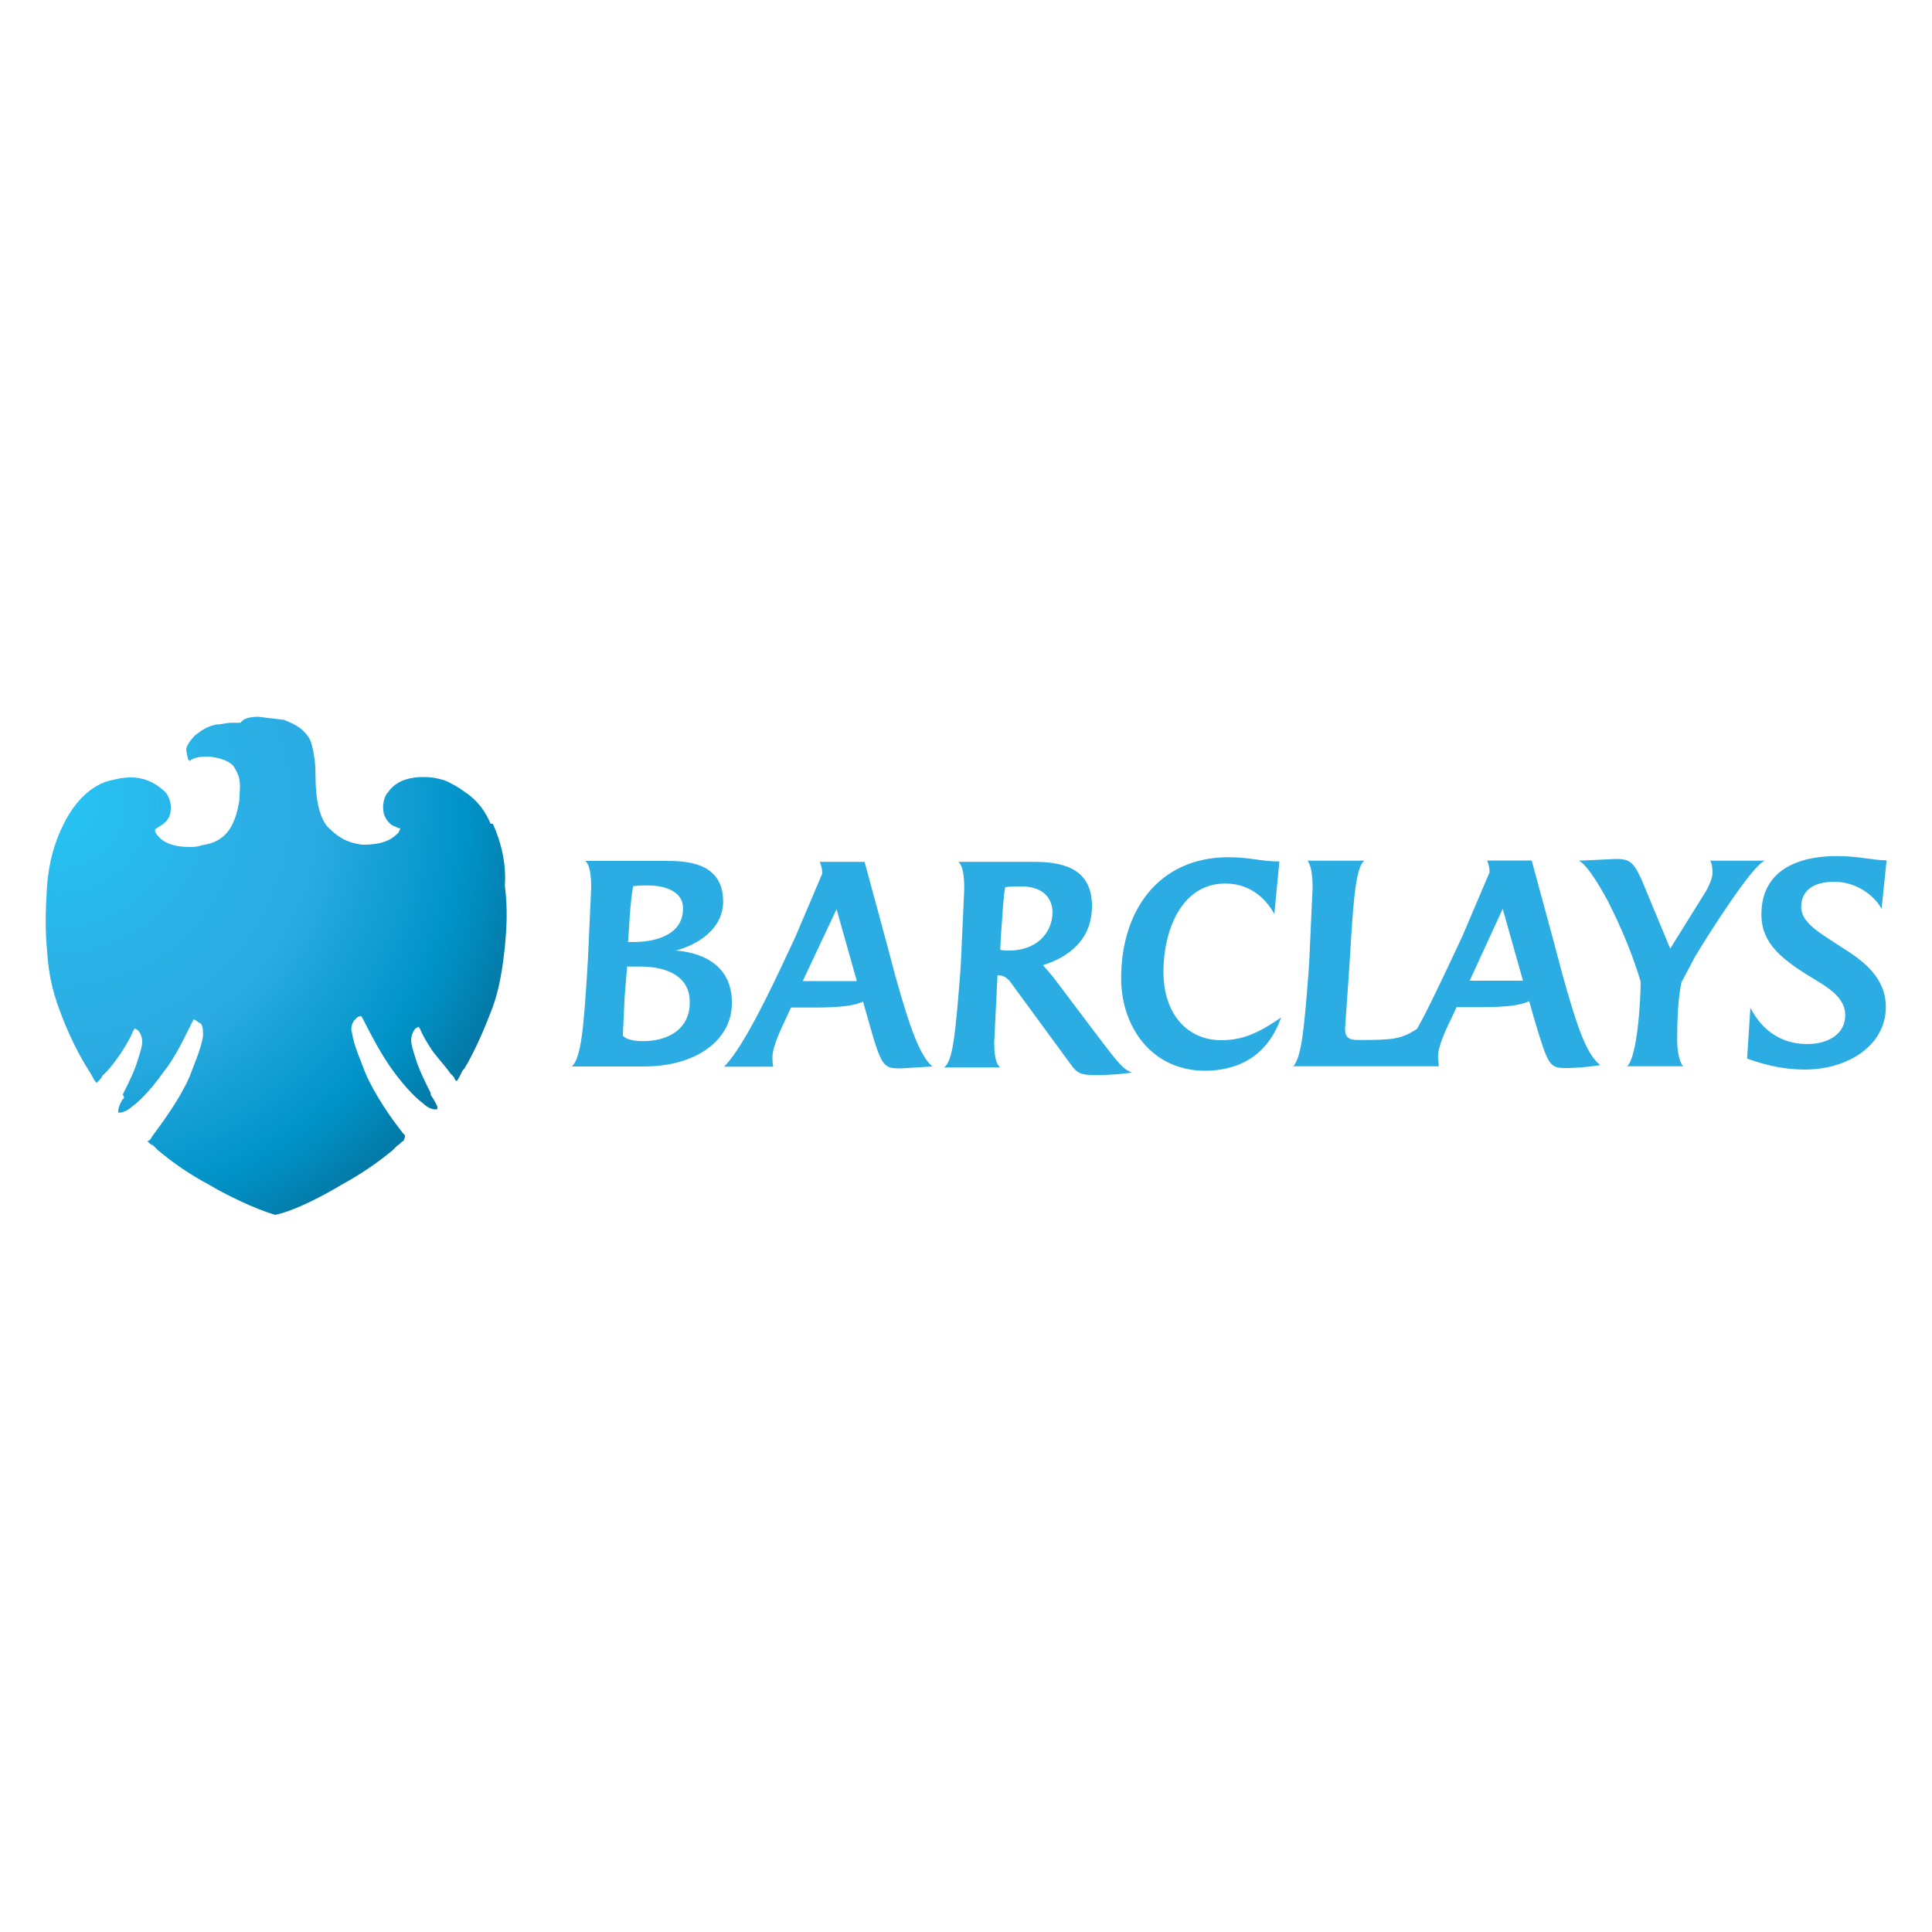
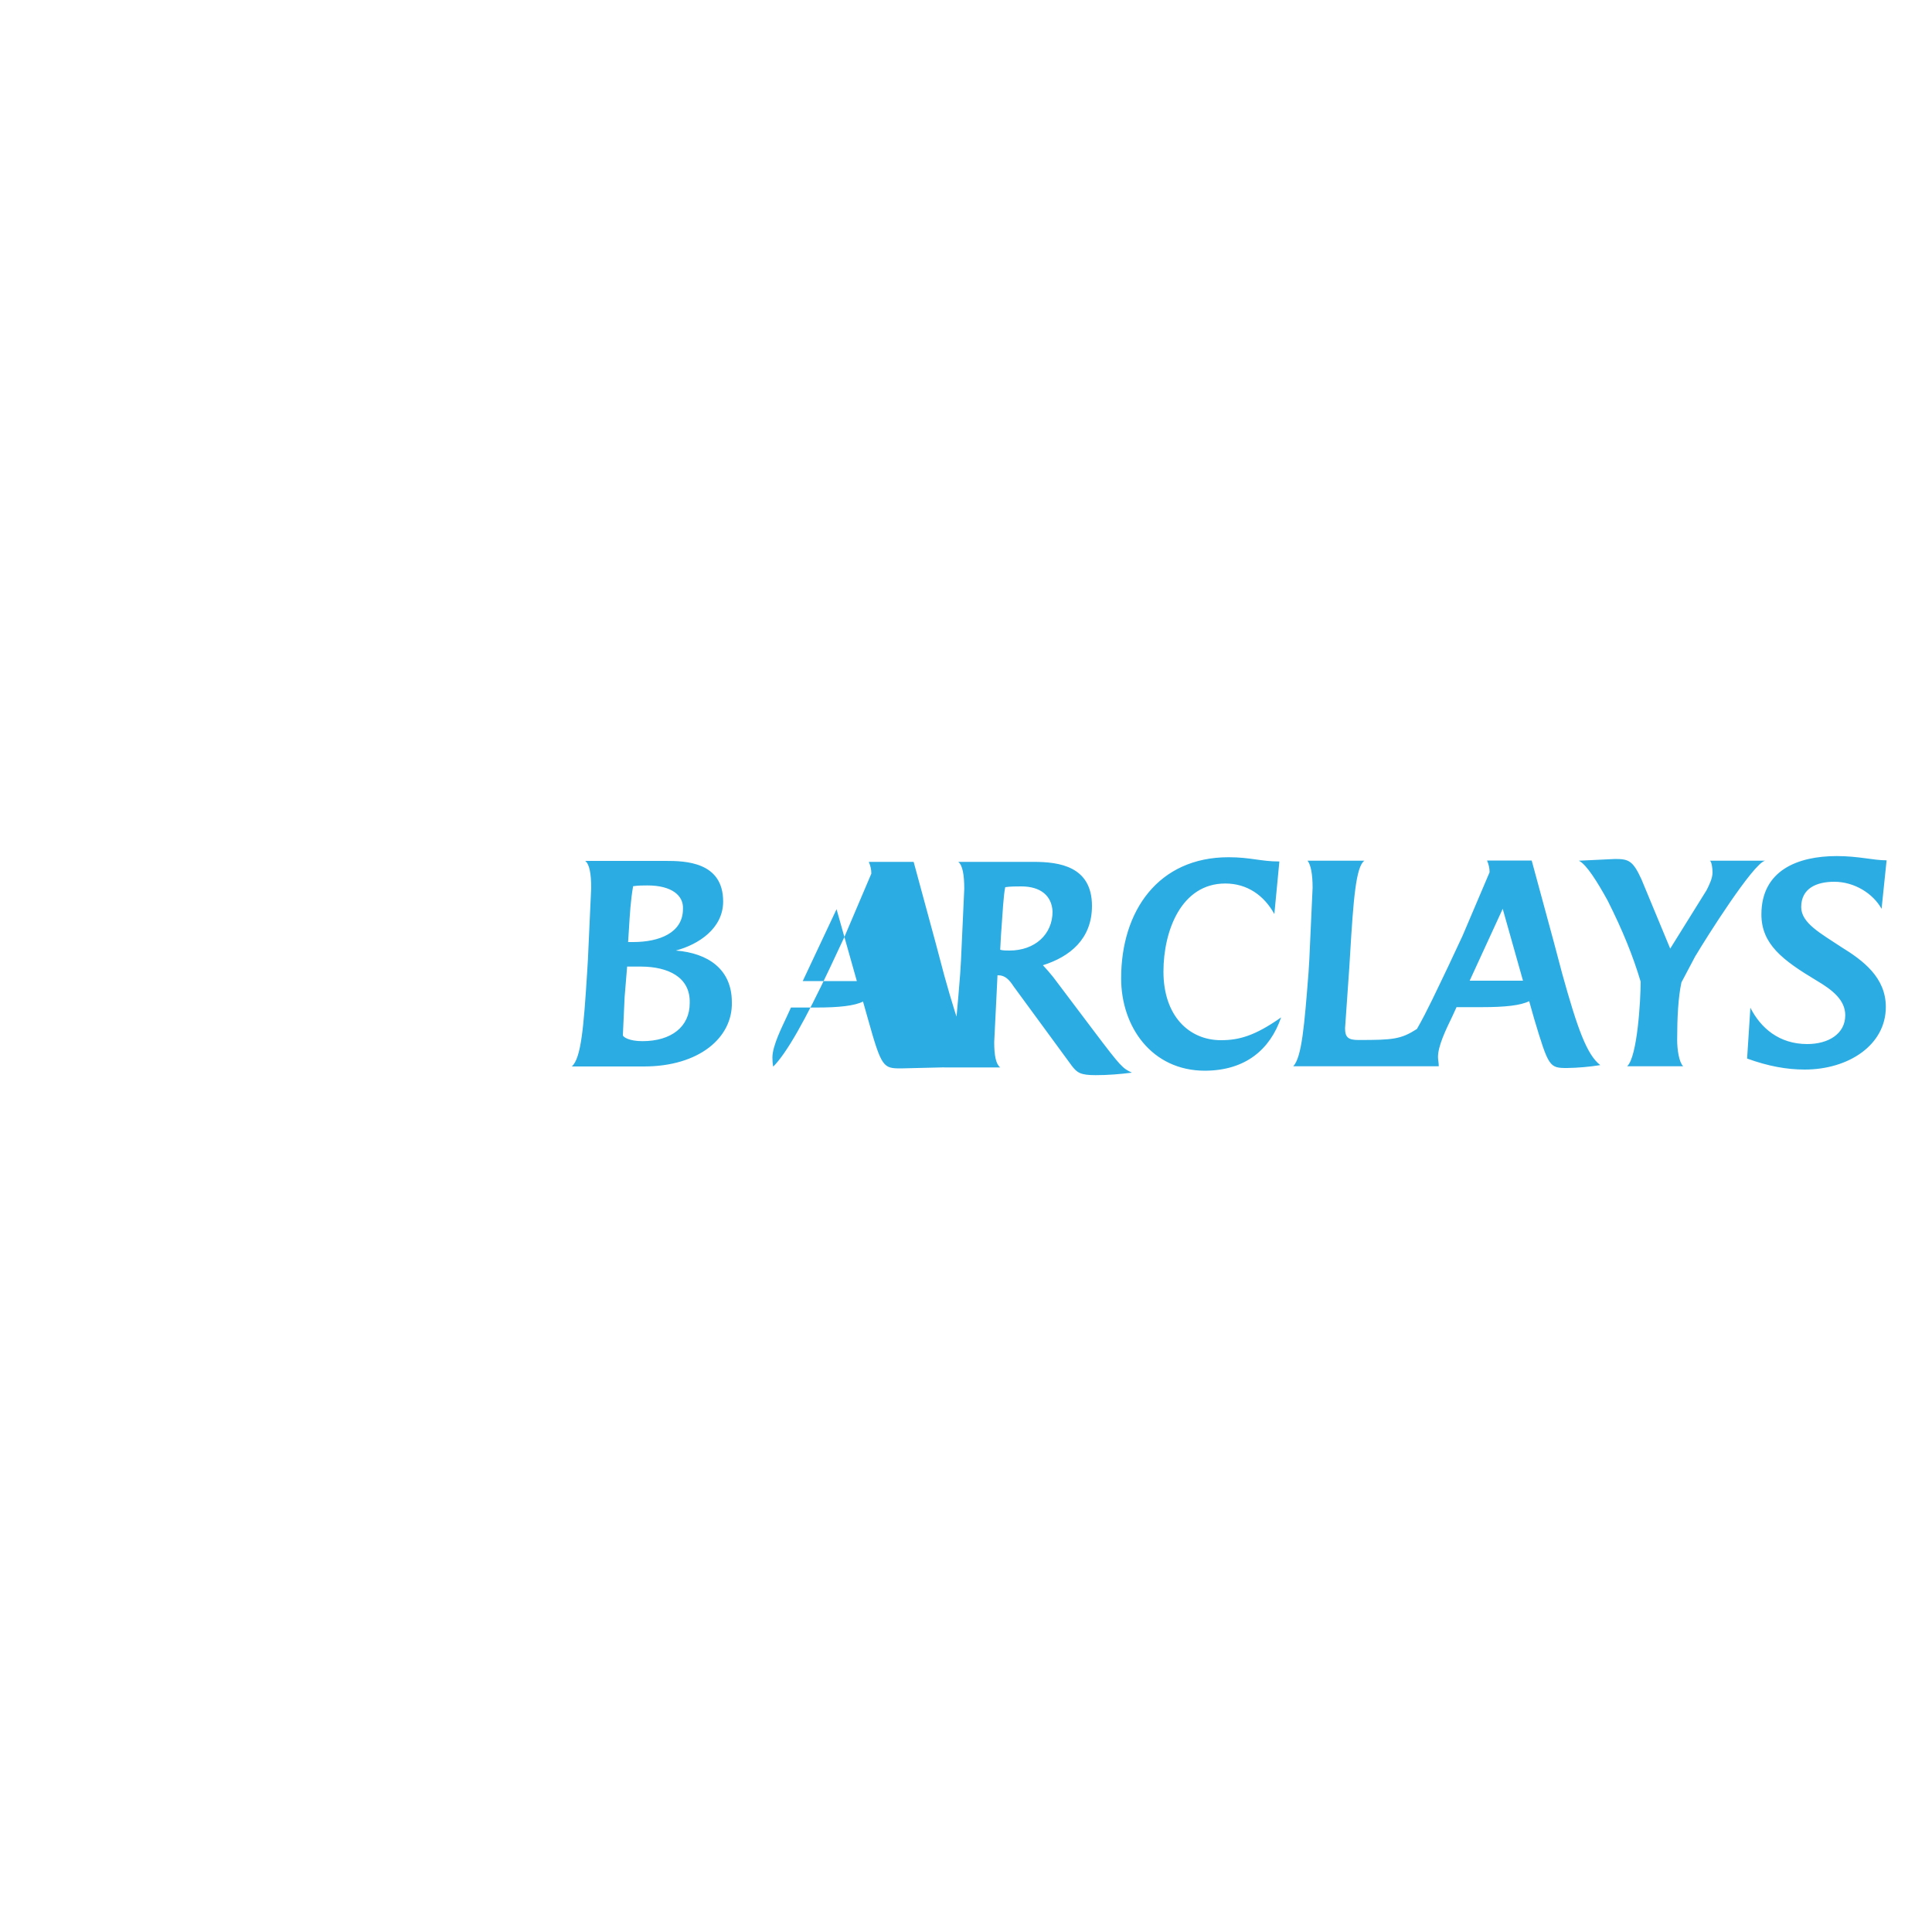
<svg xmlns="http://www.w3.org/2000/svg" version="1.1" id="Layer_1" x="0px" y="0px" viewBox="0 0 1000 1000" style="enable-background:new 0 0 1000 1000;" xml:space="preserve">
  <style type="text/css">
	.st0{fill:#2BACE2;}
	.st1{fill:url(#SVGID_1_);}
</style>
  <g>
-     <path class="st0" d="M333.3,552H296c4.8-4.4,6.1-20.2,7.9-48.6l0.4-6.6l1.7-37.2c0-7.4-0.9-12.3-3.1-14h41.6   c10.1,0,29.8,0.4,29.8,21c0,14-12.8,22.3-24.5,25.4c16.6,1.3,29,9.6,29,26.7C379.3,537.1,361.8,552,333.3,552 M332,500.3h-7.4   l-1.3,15.8l-0.9,19.7c0,0.9,3.1,3.1,10.1,3.1c14.9,0,24.5-7.4,24.5-19.7C357.4,505.6,345.6,500.4,332,500.3 M335.1,458.3   c-2.2,0-4.8,0-7.4,0.4c-1.3,7.4-1.7,14.5-2.2,22.8l-0.4,6.1h2.6c13.6,0,25.8-4.8,25.8-17.1C353.9,463.6,347.8,458.3,335.1,458.3    M466.4,553c-9.2,0-10.1-0.4-17.1-25.4l-2.6-9.2c-4.4,2.2-12.3,3.1-24.5,3.1h-12.8l-2.2,4.8c-2.2,4.8-7.4,14.9-7.4,21   c0,1.6,0.1,3.2,0.4,4.8h-25.4c7-7,16.6-24.1,29.4-51.2l7.4-15.8l14-32.9c0-2.2-0.4-3.9-1.3-6.1h23.2l11.4,42l4.4,16.6   c7.9,28.5,13.1,42,19.3,47.3L466.4,553 M433,470.6l-17.5,37.2h28L433,470.6 M567.1,556.5c-7.9,0-9.6-1.3-12.3-4.8l-30.2-41.2   c-2.2-3.4-4.4-5.7-7.9-5.7h-0.4l-0.4,8.3l-1.3,26.3c0,7,0.9,11.4,3.1,13.1h-29c4.4-3.4,5.7-15.8,8.3-48.6l0.4-6.6l1.7-37.2   c0-7.4-0.9-12.3-3.1-14h39c13.1,0,30.2,2.2,30.2,22.8c0,17.1-11.4,26.3-25.4,30.7c1.9,2,3.6,4,5.3,6.1l21.5,28.5   c13.6,18,14.5,18.8,19.3,21C579.6,556,573.4,556.5,567.1,556.5 M528.6,458.8c-2.6,0-5.7,0-8.3,0.4c-0.9,4.4-1.3,12.3-2.2,25   l-0.4,7.4c1.3,0.4,3.4,0.4,4.8,0.4c13.1,0,22.3-8.3,22.3-20.2C544.4,463.6,538.6,458.8,528.6,458.8 M623.7,554.2   c-27.6,0-43.4-22.8-43.4-47.8c0-35,19.3-62.7,55.6-62.7c11.4,0,16.6,2.2,26.3,2.2l-2.6,27.2c-5.3-9.6-14-15.8-25.4-15.8   c-22.8,0-32,24.5-32,45.6c0,22.8,13.1,35.5,29.8,35.5c9.2,0,17.5-2.2,31.1-11.8C657.4,543.2,644.7,554.1,623.7,554.2 M811.2,552.8   c-9.2,0-9.6-0.4-17.1-25.4l-2.6-9.2c-4.4,2.2-12.3,3.1-24.5,3.1h-13.1l-2.2,4.8c-3.4,7-7.4,15.3-7.4,21c0,1.3,0.4,3.1,0.4,4.8   h-75.3c4.4-4.8,5.7-20.6,7.9-48.6l0.4-6.6l1.7-37.2c0-7-0.9-11.8-2.6-14h29.4c-4.4,3.1-5.7,20.2-7.4,48.6l-0.4,6.6l-2.2,31.5   c0,4.8,1.7,6.1,7,6.1c18,0,21.9-0.4,30.2-5.7c5.3-9.2,10.5-20.6,16.2-32.4l7.4-15.8l14-32.9c0-2.2-0.4-3.9-1.3-6.1h23.1l11.4,42   l4.4,16.6c7.9,28.5,12.8,42,19.7,47.3C822.6,552.2,816.9,552.7,811.2,552.8 M777.8,470.4l-17.1,37.2h27.6L777.8,470.4 M877.7,494.5   l-7.4,14c-1.7,7.9-2.2,18.4-2.2,29.8c0,4.8,0.9,11.4,3.1,13.6h-29c5.3-4.8,7-34.2,7-43.8c-3.9-13.1-9.2-26.3-17.1-42   c-5.3-9.6-11-18.8-14.9-20.6l18.8-0.9c7,0,9.2,0.9,13.6,10.5l14.9,35.9l18.8-30.2c1.3-2.6,3.1-6.1,3.1-9.2c0-2.2-0.4-5.3-1.3-6.1   h28.5c-6.1,1.3-30.7,40.3-35.9,49.1 M973.9,470.4c-4.4-7.9-14-14-24.5-14c-9.2,0-17.1,3.4-17.1,13.1c0,8.3,10.1,13.6,20.6,20.6   c11.4,7,23.2,15.8,23.2,31.1c0,19.7-19.3,32.4-42,32.4c-9.2,0-18.8-1.7-29.8-5.7l1.7-26.3c5.3,10.5,14.9,18.8,29.4,18.8   c11,0,19.7-5.3,19.7-14.9c0-7.9-6.6-13.1-14.9-18c-17.5-10.5-28.5-18.8-28.5-34.2c0-22.8,18.8-30.2,39-30.2   c11.4,0,18.8,2.2,25.8,2.2L973.9,470.4z" />
+     <path class="st0" d="M333.3,552H296c4.8-4.4,6.1-20.2,7.9-48.6l0.4-6.6l1.7-37.2c0-7.4-0.9-12.3-3.1-14h41.6   c10.1,0,29.8,0.4,29.8,21c0,14-12.8,22.3-24.5,25.4c16.6,1.3,29,9.6,29,26.7C379.3,537.1,361.8,552,333.3,552 M332,500.3h-7.4   l-1.3,15.8l-0.9,19.7c0,0.9,3.1,3.1,10.1,3.1c14.9,0,24.5-7.4,24.5-19.7C357.4,505.6,345.6,500.4,332,500.3 M335.1,458.3   c-2.2,0-4.8,0-7.4,0.4c-1.3,7.4-1.7,14.5-2.2,22.8l-0.4,6.1h2.6c13.6,0,25.8-4.8,25.8-17.1C353.9,463.6,347.8,458.3,335.1,458.3    M466.4,553c-9.2,0-10.1-0.4-17.1-25.4l-2.6-9.2c-4.4,2.2-12.3,3.1-24.5,3.1h-12.8l-2.2,4.8c-2.2,4.8-7.4,14.9-7.4,21   c0,1.6,0.1,3.2,0.4,4.8c7-7,16.6-24.1,29.4-51.2l7.4-15.8l14-32.9c0-2.2-0.4-3.9-1.3-6.1h23.2l11.4,42l4.4,16.6   c7.9,28.5,13.1,42,19.3,47.3L466.4,553 M433,470.6l-17.5,37.2h28L433,470.6 M567.1,556.5c-7.9,0-9.6-1.3-12.3-4.8l-30.2-41.2   c-2.2-3.4-4.4-5.7-7.9-5.7h-0.4l-0.4,8.3l-1.3,26.3c0,7,0.9,11.4,3.1,13.1h-29c4.4-3.4,5.7-15.8,8.3-48.6l0.4-6.6l1.7-37.2   c0-7.4-0.9-12.3-3.1-14h39c13.1,0,30.2,2.2,30.2,22.8c0,17.1-11.4,26.3-25.4,30.7c1.9,2,3.6,4,5.3,6.1l21.5,28.5   c13.6,18,14.5,18.8,19.3,21C579.6,556,573.4,556.5,567.1,556.5 M528.6,458.8c-2.6,0-5.7,0-8.3,0.4c-0.9,4.4-1.3,12.3-2.2,25   l-0.4,7.4c1.3,0.4,3.4,0.4,4.8,0.4c13.1,0,22.3-8.3,22.3-20.2C544.4,463.6,538.6,458.8,528.6,458.8 M623.7,554.2   c-27.6,0-43.4-22.8-43.4-47.8c0-35,19.3-62.7,55.6-62.7c11.4,0,16.6,2.2,26.3,2.2l-2.6,27.2c-5.3-9.6-14-15.8-25.4-15.8   c-22.8,0-32,24.5-32,45.6c0,22.8,13.1,35.5,29.8,35.5c9.2,0,17.5-2.2,31.1-11.8C657.4,543.2,644.7,554.1,623.7,554.2 M811.2,552.8   c-9.2,0-9.6-0.4-17.1-25.4l-2.6-9.2c-4.4,2.2-12.3,3.1-24.5,3.1h-13.1l-2.2,4.8c-3.4,7-7.4,15.3-7.4,21c0,1.3,0.4,3.1,0.4,4.8   h-75.3c4.4-4.8,5.7-20.6,7.9-48.6l0.4-6.6l1.7-37.2c0-7-0.9-11.8-2.6-14h29.4c-4.4,3.1-5.7,20.2-7.4,48.6l-0.4,6.6l-2.2,31.5   c0,4.8,1.7,6.1,7,6.1c18,0,21.9-0.4,30.2-5.7c5.3-9.2,10.5-20.6,16.2-32.4l7.4-15.8l14-32.9c0-2.2-0.4-3.9-1.3-6.1h23.1l11.4,42   l4.4,16.6c7.9,28.5,12.8,42,19.7,47.3C822.6,552.2,816.9,552.7,811.2,552.8 M777.8,470.4l-17.1,37.2h27.6L777.8,470.4 M877.7,494.5   l-7.4,14c-1.7,7.9-2.2,18.4-2.2,29.8c0,4.8,0.9,11.4,3.1,13.6h-29c5.3-4.8,7-34.2,7-43.8c-3.9-13.1-9.2-26.3-17.1-42   c-5.3-9.6-11-18.8-14.9-20.6l18.8-0.9c7,0,9.2,0.9,13.6,10.5l14.9,35.9l18.8-30.2c1.3-2.6,3.1-6.1,3.1-9.2c0-2.2-0.4-5.3-1.3-6.1   h28.5c-6.1,1.3-30.7,40.3-35.9,49.1 M973.9,470.4c-4.4-7.9-14-14-24.5-14c-9.2,0-17.1,3.4-17.1,13.1c0,8.3,10.1,13.6,20.6,20.6   c11.4,7,23.2,15.8,23.2,31.1c0,19.7-19.3,32.4-42,32.4c-9.2,0-18.8-1.7-29.8-5.7l1.7-26.3c5.3,10.5,14.9,18.8,29.4,18.8   c11,0,19.7-5.3,19.7-14.9c0-7.9-6.6-13.1-14.9-18c-17.5-10.5-28.5-18.8-28.5-34.2c0-22.8,18.8-30.2,39-30.2   c11.4,0,18.8,2.2,25.8,2.2L973.9,470.4z" />
    <radialGradient id="SVGID_1_" cx="-592.076" cy="1020.811" r="4.034" gradientTransform="matrix(65.199 0 0 -65.199 38633.465 66972.172)" gradientUnits="userSpaceOnUse">
      <stop offset="0" style="stop-color:#26C4F4" />
      <stop offset="0.305" style="stop-color:#2AB2E7" />
      <stop offset="0.5" style="stop-color:#2BACE2" />
      <stop offset="0.8" style="stop-color:#0093C8" />
      <stop offset="1" style="stop-color:#056F99" />
    </radialGradient>
-     <path class="st1" d="M253.9,426.3c-2.3-5.5-6.2-11.7-13.2-16.3c-3.1-2.3-7-4.7-10.9-6.2c-3.1-0.9-6.2-1.6-10.1-1.6h-0.9   c-4.7,0-13.2,0.9-17.9,7.8c-2.3,2.3-3.1,7-2.3,10.9c0.9,3.1,3.1,6.2,6.2,7c0.7,0.5,1.5,0.8,2.3,0.8c0,0.9-0.9,2.3-0.9,2.3   c-2.3,2.3-6.2,6.2-17.9,6.2h-0.9c-6.2-0.9-10.9-2.3-17.9-9.3c-3.9-4.7-6.2-13.2-6.2-26.5c0-7-0.9-12.5-2.3-17.1   c-0.9-3.1-3.9-6.2-6.2-7.8c-2.3-1.6-3.9-2.3-7.8-3.9l-13.2-1.6c-4.7,0-7.8,0.9-9.3,3.1h-4.7c-2.3,0-5.5,0.9-7.8,0.9   c-4.7,0.9-7.8,3.1-10.9,5.5c-0.9,0.9-3.9,3.9-4.7,7c0,2.3,0.9,4.7,0.9,5.5l0.9,0.9c1.6-1.6,4.7-2.3,8.6-2.3   c5.5,0,13.2,2.3,14.8,6.2c3.9,6.2,2.3,10.9,2.3,16.3c-2.3,14.8-7.8,21.8-19.5,23.4c-2.3,0.9-4.7,0.9-6.2,0.9   c-8.6,0-14.8-2.3-17.9-7.8v-1.6c0,0,0.9,0,1.6-0.9c3.1-1.6,5.5-3.9,6.2-7c0.9-3.9,0-7.8-2.3-10.9c-4.7-4.7-10.9-7.8-17.9-7.8   c-4.7,0-7.8,0.9-10.9,1.6c-9.3,2.3-17.9,10.1-24.1,22.6c-4.7,9.3-7.8,20.2-8.6,32.7c-0.8,12.5-0.9,22.6,0,31.9   c0.9,15.6,3.9,24.9,7.8,35c3.9,10,8.5,19.5,14,28.1c1.6,2.3,2.3,4.7,3.9,6.2l0.9-0.9c0.9-0.9,1.6-1.6,2.3-3.1   c3.1-2.3,8.6-10.1,10.1-12.5s3.9-6.2,5.5-10.1l0.9-1.6l1.6,0.9c1.6,1.6,2.3,3.9,2.3,6.2c0,2.3-0.9,4.7-2.3,9.3   c-1.6,5.5-4.7,11.7-7.8,17.9c0.9,0.9,0.9,2.3,0,2.3c-2.3,3.9-2.3,5.5-2.3,7h0.9c0.9,0,3.9-0.9,6.2-3.1c2.3-1.6,8.6-7,16.3-17.9   c6.2-7.8,10.1-16.3,14.8-25.7l0.9-1.6l1.6,0.9c0.9,0.9,1.6,0.9,2.3,1.6c0.9,1.6,0.9,3.9,0.9,6.2c-0.9,6.2-4.7,14.8-7,21   c-4.7,10.9-13.2,22.6-19.5,31.1c-0.4,1.1-1.2,2-2.3,2.3c0.9,0.9,1.6,1.6,3.1,2.3l2.3,2.3c8.2,6.9,17.1,12.9,26.5,17.9   c7.8,4.7,23.4,12.5,34.3,15.6c10.9-2.3,26.5-10.9,34.3-15.6c9.4-5.1,18.3-11.1,26.5-17.9l2.3-2.3c1.6-0.9,2.3-2.3,3.1-2.3   c0.9-1.6,0.9-2.3,0.9-3.1l-0.9-0.9c-6.2-7.8-14.8-20.2-19.5-31.1c-2.3-6.2-6.2-14.8-7-21c-0.9-2.3,0-4.7,0.9-6.2l1.6-1.6   c0.9-0.9,2.3-0.9,2.3-0.9l0.9,1.6c4.7,9.3,9.3,17.9,14.8,25.7c7.8,10.9,14,16.3,16.3,17.9c2.3,2.3,4.7,3.1,6.2,3.1h0.9   c0.9-0.9,0-2.3-2.3-6.2c-0.9-0.9-0.9-1.6-0.9-2.3c-3.1-6.2-6.2-12.5-7.8-17.9c-1.6-4.7-2.3-7.8-2.3-9.3c0-2.3,0.9-4.7,2.3-6.2   l1.6-0.9l0.9,1.6c1.6,3.9,4.7,8.6,6.2,10.9c1.6,2.3,7.8,9.3,9.3,11.7c1.6,1.6,2.3,2.3,2.3,3.1l0.9,0.9c0.9-0.9,1.6-2.3,3.1-5.5   l0.9-0.9c4.7-7.8,9.3-17.9,13.2-28c3.9-9.3,6.2-19.5,7.8-35c0.9-9.3,1.6-19.5,0-31.9c0.9-11.7-2.3-23.4-6.2-31.9L253.9,426.3z" />
  </g>
</svg>